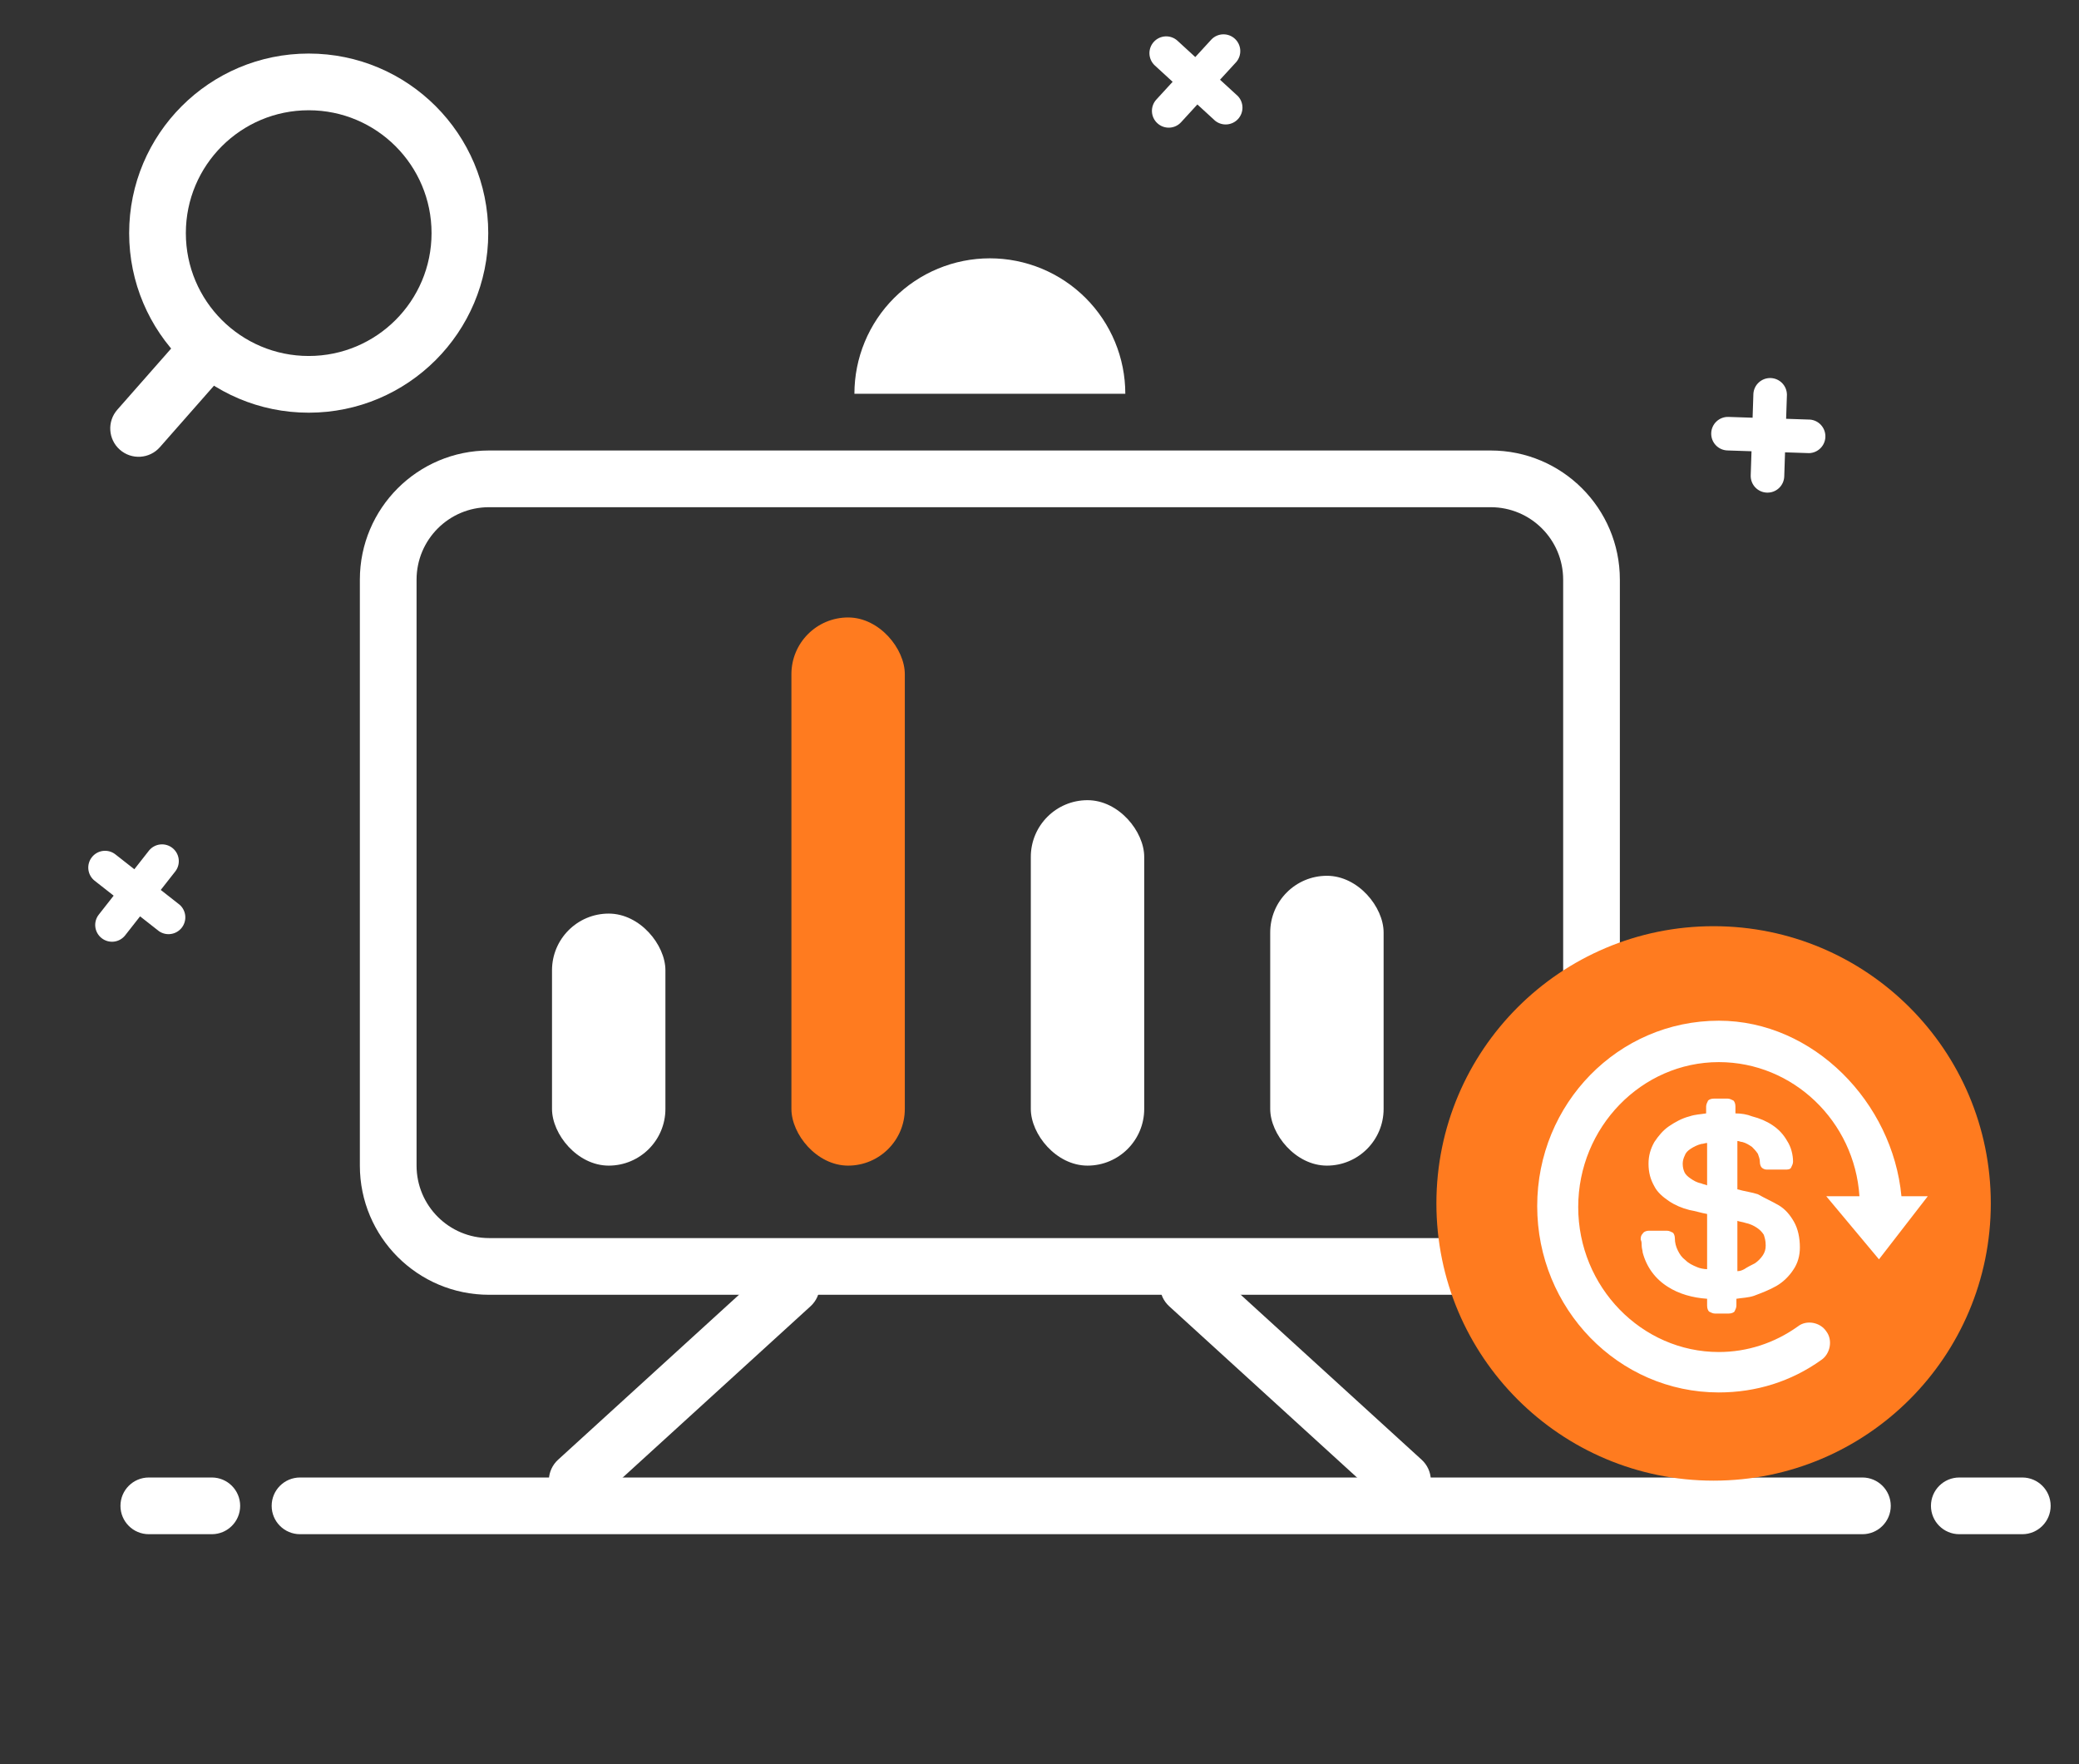
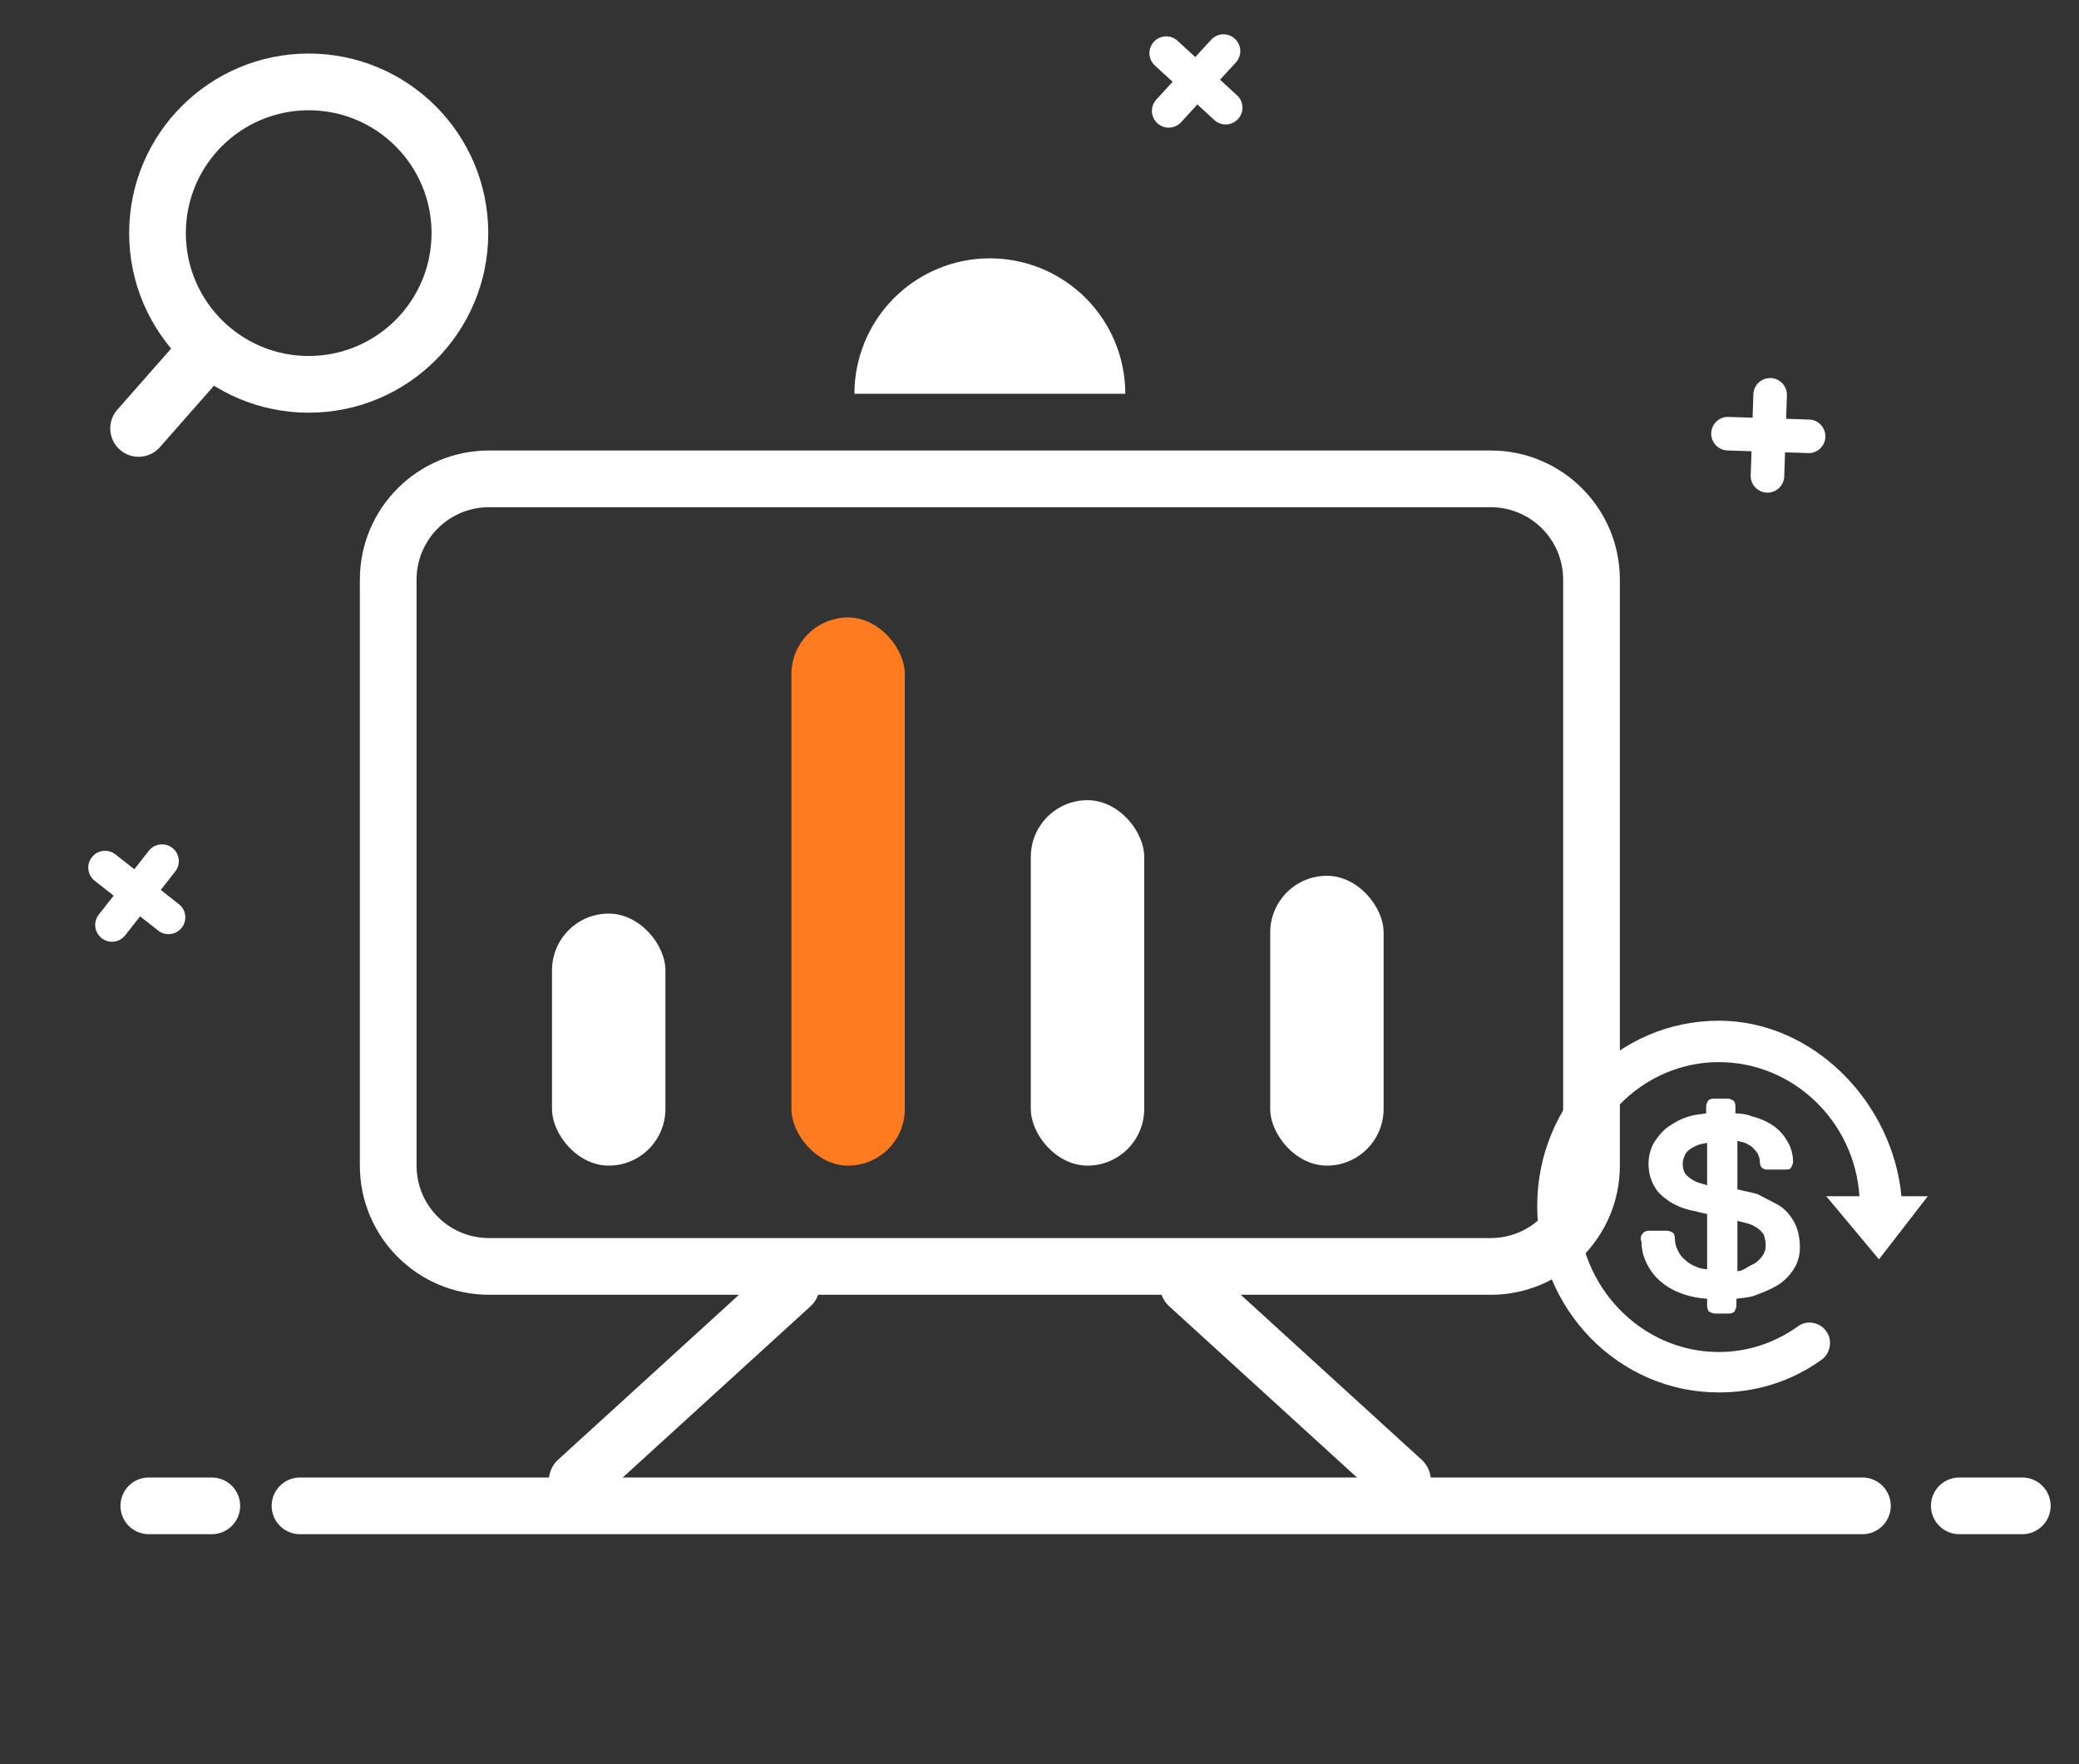
<svg xmlns="http://www.w3.org/2000/svg" width="330" height="280" viewBox="0 0 330 280" fill="none">
  <rect x="0" y="0" width="330" height="280" fill="#333333" stroke="none" />
  <path d="M278.018 71.62L274.189 71.492C273.84 71.481 273.496 71.4 273.177 71.255C272.859 71.11 272.572 70.904 272.334 70.648C272.095 70.392 271.91 70.091 271.788 69.763C271.666 69.435 271.61 69.087 271.623 68.737C271.634 68.388 271.714 68.045 271.858 67.728C272.002 67.41 272.207 67.124 272.462 66.886C272.716 66.647 273.015 66.462 273.342 66.339C273.668 66.216 274.015 66.159 274.364 66.171L278.19 66.298L278.317 62.469C278.367 61.783 278.681 61.143 279.193 60.683C279.705 60.223 280.374 59.979 281.062 60.001C281.749 60.024 282.401 60.312 282.882 60.804C283.362 61.297 283.633 61.956 283.639 62.644L283.511 66.469L287.34 66.597C288.014 66.663 288.637 66.984 289.084 67.493C289.53 68.003 289.766 68.662 289.743 69.339C289.721 70.016 289.443 70.659 288.964 71.138C288.485 71.617 287.842 71.896 287.166 71.918L283.34 71.791L283.213 75.62C283.201 75.97 283.12 76.314 282.975 76.632C282.83 76.95 282.624 77.237 282.368 77.475C282.112 77.714 281.811 77.899 281.484 78.021C281.156 78.143 280.807 78.199 280.457 78.186C279.754 78.163 279.089 77.862 278.607 77.349C278.126 76.836 277.868 76.152 277.891 75.449L278.018 71.62Z" fill="white" />
  <path d="M186.132 12.984L183.309 10.394C183.051 10.158 182.843 9.872 182.696 9.555C182.549 9.238 182.465 8.894 182.451 8.545C182.437 8.195 182.492 7.846 182.613 7.518C182.734 7.19 182.918 6.889 183.156 6.632C183.391 6.375 183.675 6.166 183.991 6.019C184.307 5.872 184.649 5.788 184.998 5.773C185.346 5.758 185.694 5.812 186.022 5.931C186.349 6.05 186.65 6.233 186.907 6.469L189.728 9.057L192.318 6.234C192.803 5.746 193.458 5.465 194.145 5.449C194.833 5.433 195.5 5.684 196.007 6.149C196.515 6.613 196.822 7.256 196.866 7.943C196.91 8.629 196.687 9.306 196.243 9.832L193.655 12.652L196.478 15.242C196.946 15.732 197.21 16.381 197.217 17.058C197.224 17.735 196.973 18.389 196.516 18.889C196.058 19.388 195.428 19.694 194.753 19.746C194.078 19.798 193.408 19.591 192.88 19.167L190.06 16.579L187.469 19.403C187.233 19.66 186.948 19.869 186.63 20.016C186.313 20.163 185.97 20.247 185.62 20.261C185.271 20.275 184.922 20.22 184.593 20.099C184.265 19.978 183.964 19.794 183.707 19.556C183.188 19.081 182.879 18.419 182.849 17.716C182.818 17.013 183.067 16.326 183.542 15.807L186.132 12.984Z" fill="white" />
  <path d="M18.041 142.154L15.027 139.789C14.752 139.573 14.522 139.305 14.351 138.999C14.18 138.694 14.07 138.358 14.029 138.011C13.988 137.664 14.016 137.311 14.112 136.975C14.207 136.638 14.368 136.324 14.585 136.05C14.8 135.775 15.067 135.546 15.371 135.374C15.675 135.203 16.009 135.093 16.355 135.052C16.702 135.01 17.053 135.037 17.389 135.13C17.724 135.224 18.038 135.384 18.313 135.599L21.324 137.962L23.689 134.948C24.135 134.425 24.767 134.094 25.451 134.025C26.136 133.956 26.82 134.155 27.361 134.58C27.903 135.004 28.259 135.621 28.355 136.302C28.452 136.984 28.281 137.676 27.879 138.234L25.516 141.245L28.53 143.61C29.034 144.062 29.347 144.689 29.406 145.364C29.465 146.038 29.265 146.71 28.848 147.243C28.43 147.776 27.825 148.13 27.156 148.233C26.487 148.337 25.803 148.182 25.244 147.8L22.233 145.437L19.868 148.451C19.652 148.726 19.383 148.956 19.078 149.127C18.773 149.298 18.437 149.408 18.09 149.449C17.742 149.49 17.39 149.462 17.054 149.366C16.717 149.271 16.403 149.11 16.128 148.893C15.575 148.459 15.216 147.823 15.131 147.124C15.046 146.426 15.242 145.722 15.676 145.168L18.041 142.154Z" fill="white" />
  <path fill-rule="evenodd" clip-rule="evenodd" d="M57.121 92C57.121 80.678 66.299 71.5 77.621 71.5H236.621C247.943 71.5 257.121 80.678 257.121 92V185C257.121 196.322 247.943 205.5 236.621 205.5H77.621C66.299 205.5 57.121 196.322 57.121 185V92ZM77.621 80.5C71.27 80.5 66.121 85.649 66.121 92V185C66.121 191.351 71.27 196.5 77.621 196.5H236.621C242.972 196.5 248.121 191.351 248.121 185V92C248.121 85.649 242.972 80.5 236.621 80.5H77.621Z" fill="white" />
  <rect x="87.621" y="145" width="18" height="40" rx="9" fill="white" />
  <rect x="163.621" y="127" width="18" height="58" rx="9" fill="white" />
  <rect x="125.621" y="98" width="18" height="87" rx="9" fill="#FF7B1F" />
  <rect x="201.621" y="139" width="18" height="46" rx="9" fill="white" />
  <path fill-rule="evenodd" clip-rule="evenodd" d="M43.121 239C43.121 236.515 45.136 234.5 47.621 234.5H295.621C298.106 234.5 300.121 236.515 300.121 239C300.121 241.485 298.106 243.5 295.621 243.5H47.621C45.136 243.5 43.121 241.485 43.121 239Z" fill="white" />
  <path fill-rule="evenodd" clip-rule="evenodd" d="M306.5 239C306.5 236.515 308.515 234.5 311 234.5H321C323.485 234.5 325.5 236.515 325.5 239C325.5 241.485 323.485 243.5 321 243.5H311C308.515 243.5 306.5 241.485 306.5 239Z" fill="white" />
  <path fill-rule="evenodd" clip-rule="evenodd" d="M19.121 239C19.121 236.515 21.136 234.5 23.621 234.5H33.621C36.106 234.5 38.121 236.515 38.121 239C38.121 241.485 36.106 243.5 33.621 243.5H23.621C21.136 243.5 19.121 241.485 19.121 239Z" fill="white" />
  <path d="M178.621 62.5C178.621 59.677 178.065 56.881 176.985 54.272C175.904 51.664 174.32 49.294 172.324 47.297C170.327 45.301 167.957 43.717 165.349 42.637C162.74 41.556 159.945 41 157.121 41C154.298 41 151.502 41.556 148.893 42.637C146.285 43.717 143.915 45.301 141.918 47.297C139.922 49.294 138.338 51.664 137.258 54.272C136.177 56.881 135.621 59.677 135.621 62.5L157.121 62.5H178.621Z" fill="white" />
  <path fill-rule="evenodd" clip-rule="evenodd" d="M128.946 200.968C130.621 202.805 130.49 205.651 128.653 207.325L94.653 238.325C92.817 240 89.97 239.868 88.296 238.032C86.621 236.195 86.753 233.349 88.589 231.675L122.589 200.675C124.426 199 127.272 199.132 128.946 200.968Z" fill="white" />
  <path fill-rule="evenodd" clip-rule="evenodd" d="M185.296 200.968C183.621 202.805 183.753 205.651 185.589 207.325L219.589 238.325C221.426 240 224.272 239.868 225.946 238.032C227.621 236.195 227.489 233.349 225.653 231.675L191.653 200.675C189.816 199 186.97 199.132 185.296 200.968Z" fill="white" />
-   <circle cx="272" cy="191" r="44" fill="#FF7B1F" />
  <path fill-rule="evenodd" clip-rule="evenodd" d="M49 17.5C38.23 17.5 29.5 26.23 29.5 37C29.5 47.77 38.23 56.5 49 56.5C59.77 56.5 68.5 47.77 68.5 37C68.5 26.23 59.77 17.5 49 17.5ZM20.5 37C20.5 21.26 33.26 8.5 49 8.5C64.74 8.5 77.5 21.26 77.5 37C77.5 52.74 64.74 65.5 49 65.5C33.26 65.5 20.5 52.74 20.5 37Z" fill="white" />
  <path fill-rule="evenodd" clip-rule="evenodd" d="M35.973 52.122C37.839 53.764 38.02 56.607 36.378 58.473L25.378 70.973C23.736 72.839 20.893 73.02 19.027 71.378C17.162 69.736 16.98 66.893 18.622 65.027L29.622 52.527C31.264 50.661 34.107 50.48 35.973 52.122Z" fill="white" />
  <path d="M298.25 199.873L289.88 189.857H295.15C294.375 177.963 284.61 168.573 272.83 168.573C260.585 168.573 250.51 178.902 250.51 191.578C250.51 204.255 260.585 214.584 272.83 214.584C277.325 214.584 281.665 213.175 285.385 210.515C286.78 209.419 288.95 209.889 289.88 211.297C290.965 212.706 290.5 214.897 289.105 215.836C284.3 219.279 278.72 221 272.83 221C256.865 221 244 207.698 244 191.422C244 175.146 256.865 162 272.83 162C287.865 162 300.42 174.989 301.815 189.857H306L298.25 199.873ZM282.285 191.265C283.37 191.891 284.145 192.83 284.765 193.926C285.385 195.021 285.695 196.43 285.695 197.995C285.695 199.247 285.385 200.499 284.61 201.594C283.99 202.533 283.06 203.472 281.975 204.098C280.89 204.724 279.65 205.194 278.41 205.663C277.48 205.976 276.55 205.976 275.62 206.133V207.228C275.62 207.541 275.465 207.854 275.31 208.167C275.155 208.324 274.845 208.48 274.38 208.48H272.21C271.9 208.48 271.59 208.324 271.28 208.167C271.125 208.011 270.97 207.698 270.97 207.228V206.133C268.645 205.976 266.475 205.35 264.77 204.255C262.755 203.003 261.36 201.125 260.74 198.777C260.74 198.464 260.585 198.151 260.585 197.682C260.585 197.369 260.585 197.056 260.43 196.743C260.43 196.43 260.43 196.117 260.74 195.804C260.895 195.491 261.36 195.334 261.67 195.334H264.615C264.925 195.334 265.235 195.491 265.545 195.647C265.7 195.804 265.855 196.117 265.855 196.586C265.855 197.212 266.01 197.838 266.32 198.464C266.63 199.09 266.94 199.56 267.56 200.029C268.025 200.499 268.645 200.812 269.42 201.125C269.73 201.281 270.505 201.438 270.97 201.438V192.674C270.04 192.517 269.11 192.204 268.18 192.048C266.94 191.735 265.855 191.265 264.925 190.639C263.995 190.013 263.065 189.231 262.6 188.292C261.98 187.196 261.67 186.101 261.67 184.692C261.67 183.44 261.98 182.345 262.6 181.249C263.22 180.31 263.995 179.371 264.925 178.745C265.855 178.119 266.94 177.493 268.18 177.18C269.11 176.867 269.885 176.867 270.815 176.711V175.615C270.815 175.302 270.97 174.989 271.125 174.676C271.28 174.52 271.59 174.363 272.055 174.363H274.225C274.535 174.363 274.845 174.52 275.155 174.676C275.31 174.833 275.465 175.146 275.465 175.615V176.711C276.395 176.711 277.325 176.867 278.1 177.18C279.34 177.493 280.425 177.963 281.355 178.589C282.285 179.215 283.06 179.997 283.68 181.093C284.3 182.032 284.61 183.284 284.61 184.379C284.61 184.692 284.455 185.005 284.3 185.318C284.145 185.631 283.68 185.631 283.37 185.631H280.425C280.115 185.631 279.805 185.475 279.65 185.318C279.495 185.162 279.34 184.849 279.34 184.379C279.34 183.91 279.185 183.597 279.03 183.127C278.72 182.658 278.41 182.345 278.1 182.032C277.635 181.719 277.17 181.406 276.55 181.249C276.24 181.249 276.085 181.093 275.775 181.093V188.761C276.86 189.074 278.1 189.231 279.03 189.544C280.115 190.17 281.2 190.639 282.285 191.265ZM270.04 187.822C270.35 187.979 270.66 187.979 270.97 188.135V181.406C270.66 181.406 270.35 181.562 270.04 181.562C269.42 181.719 268.8 182.032 268.335 182.345C267.87 182.658 267.56 182.971 267.405 183.44C267.25 183.753 267.095 184.223 267.095 184.692C267.095 185.318 267.25 185.788 267.405 186.101C267.56 186.414 267.87 186.727 268.335 187.04C268.8 187.353 269.265 187.666 270.04 187.822ZM278.565 200.499C279.03 200.186 279.495 199.716 279.805 199.247C280.115 198.777 280.27 198.308 280.27 197.682C280.27 196.899 280.115 196.43 279.96 195.96C279.65 195.491 279.34 195.178 278.875 194.865C278.41 194.552 277.79 194.239 277.015 194.082C276.55 193.926 276.24 193.926 275.775 193.769V201.751C276.24 201.751 276.55 201.594 276.86 201.438C277.325 201.125 277.945 200.812 278.565 200.499Z" fill="white" />
</svg>